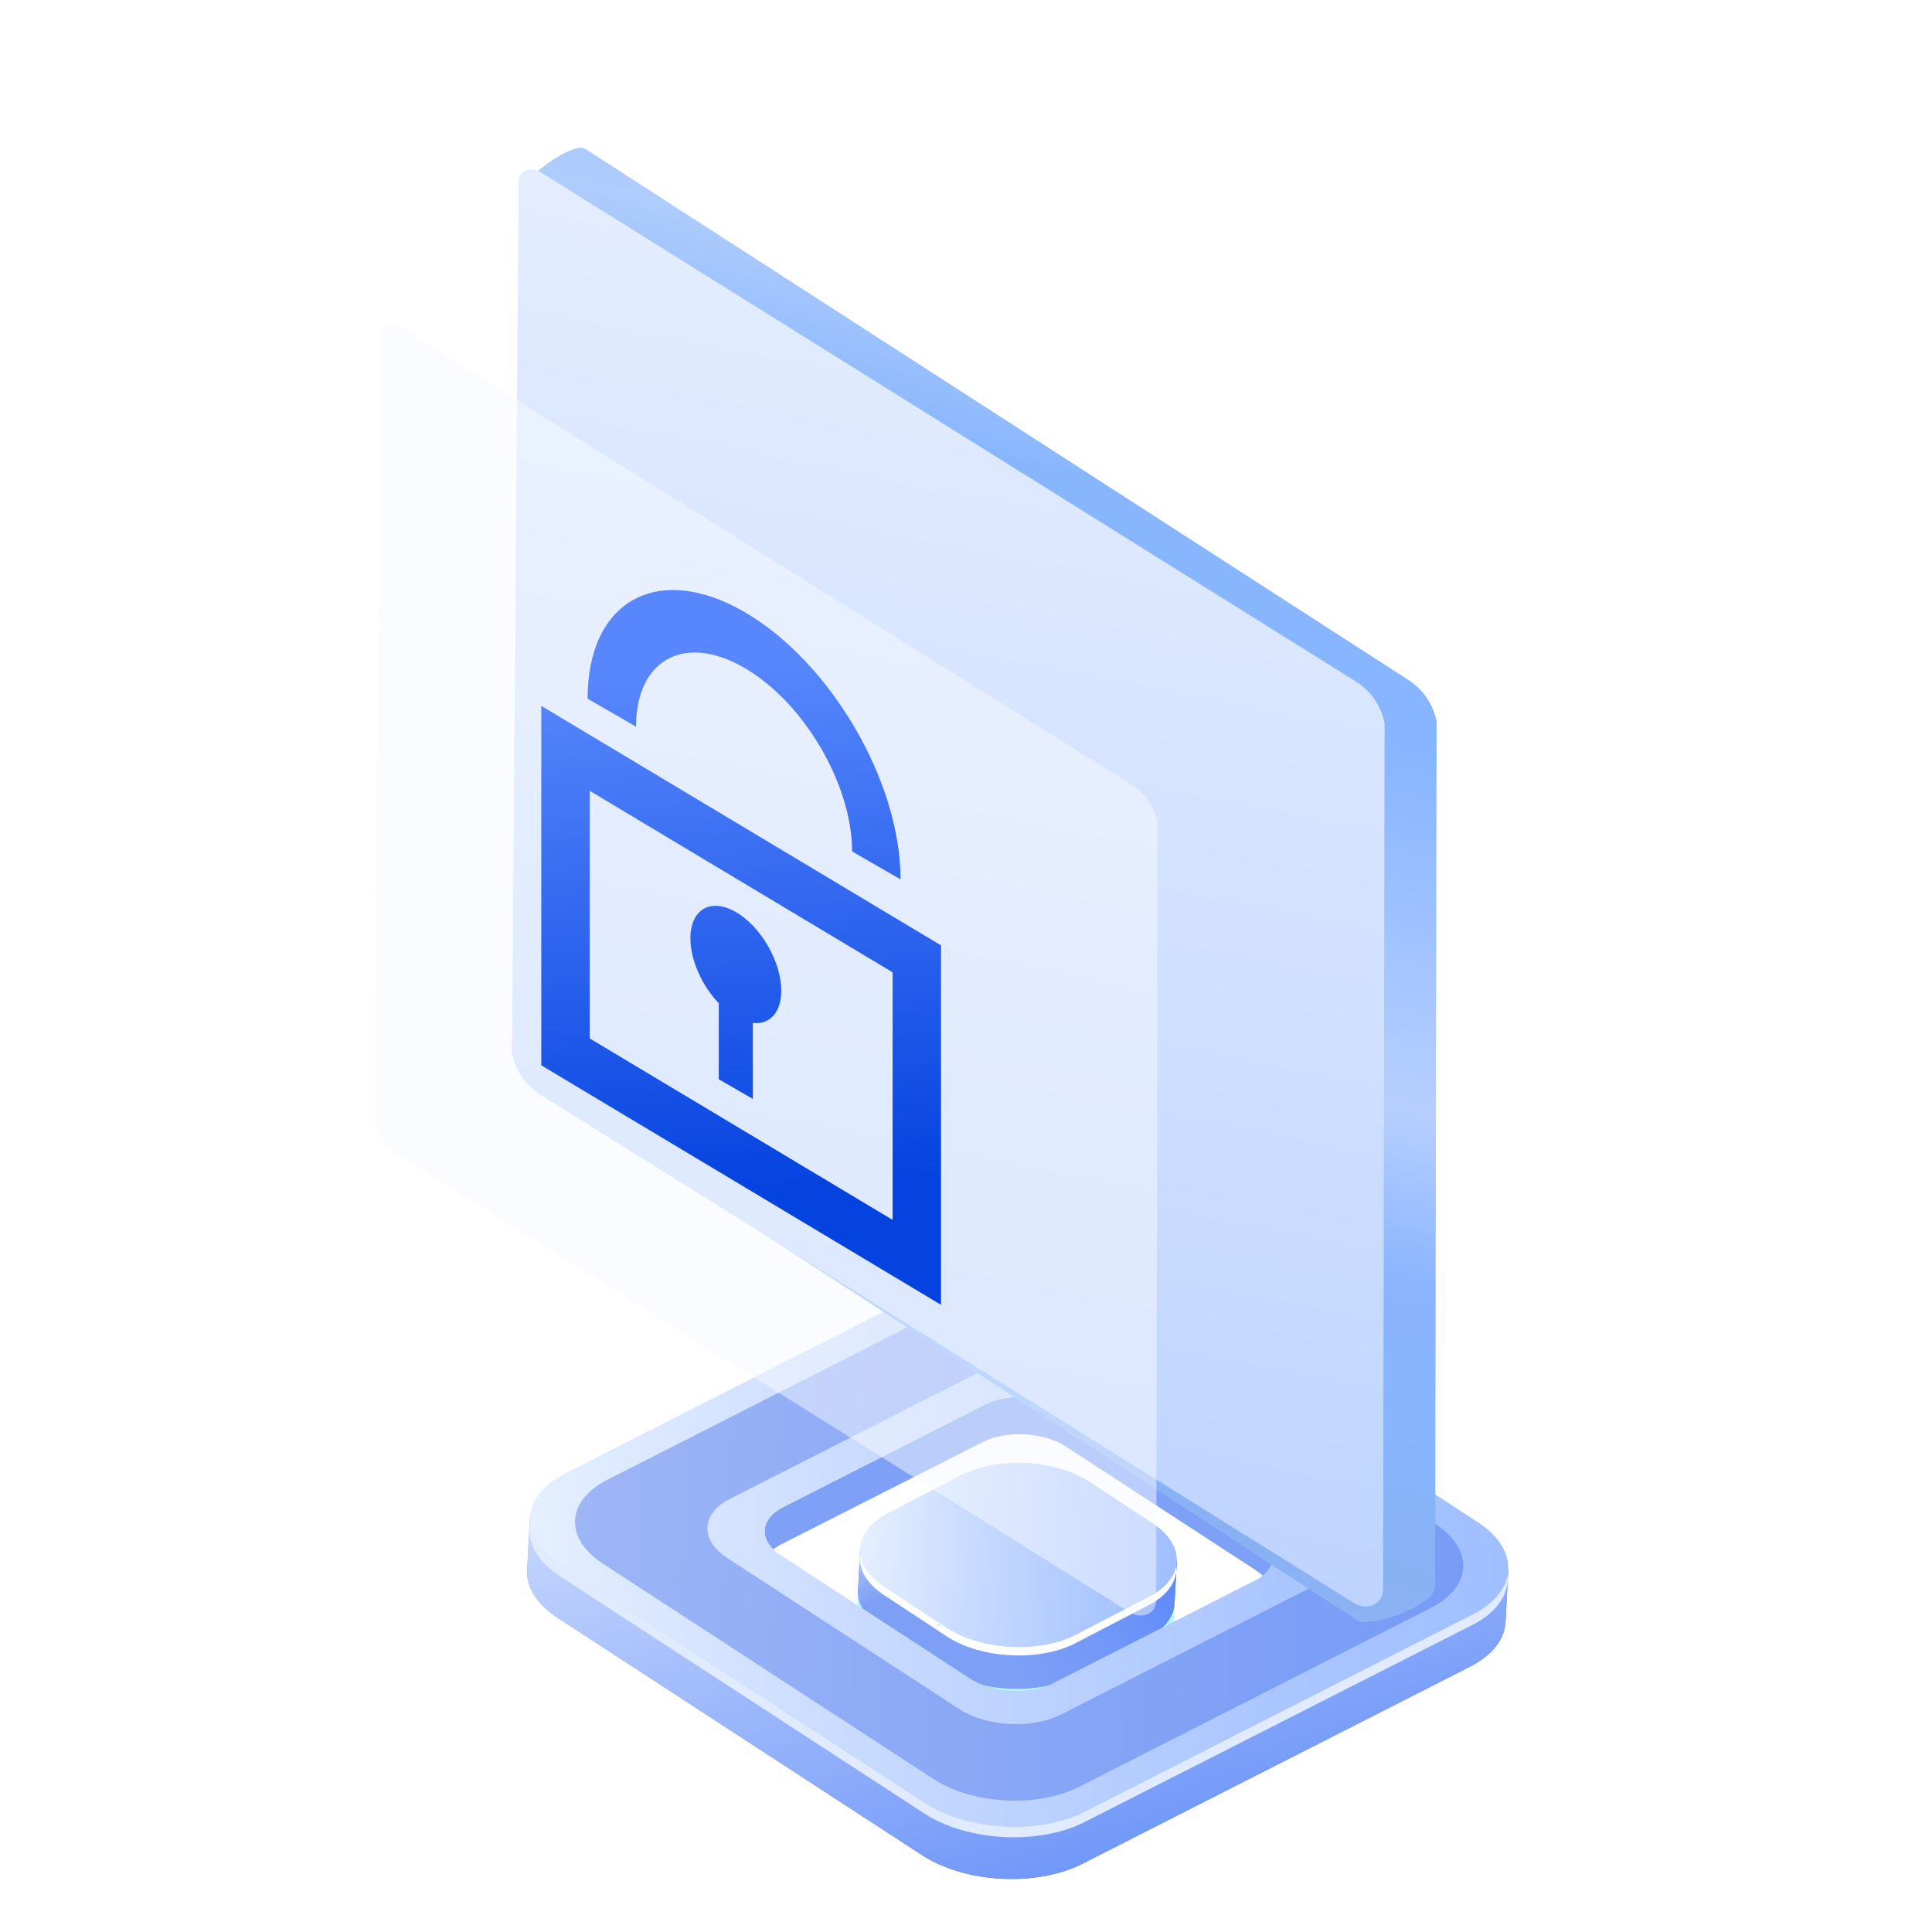
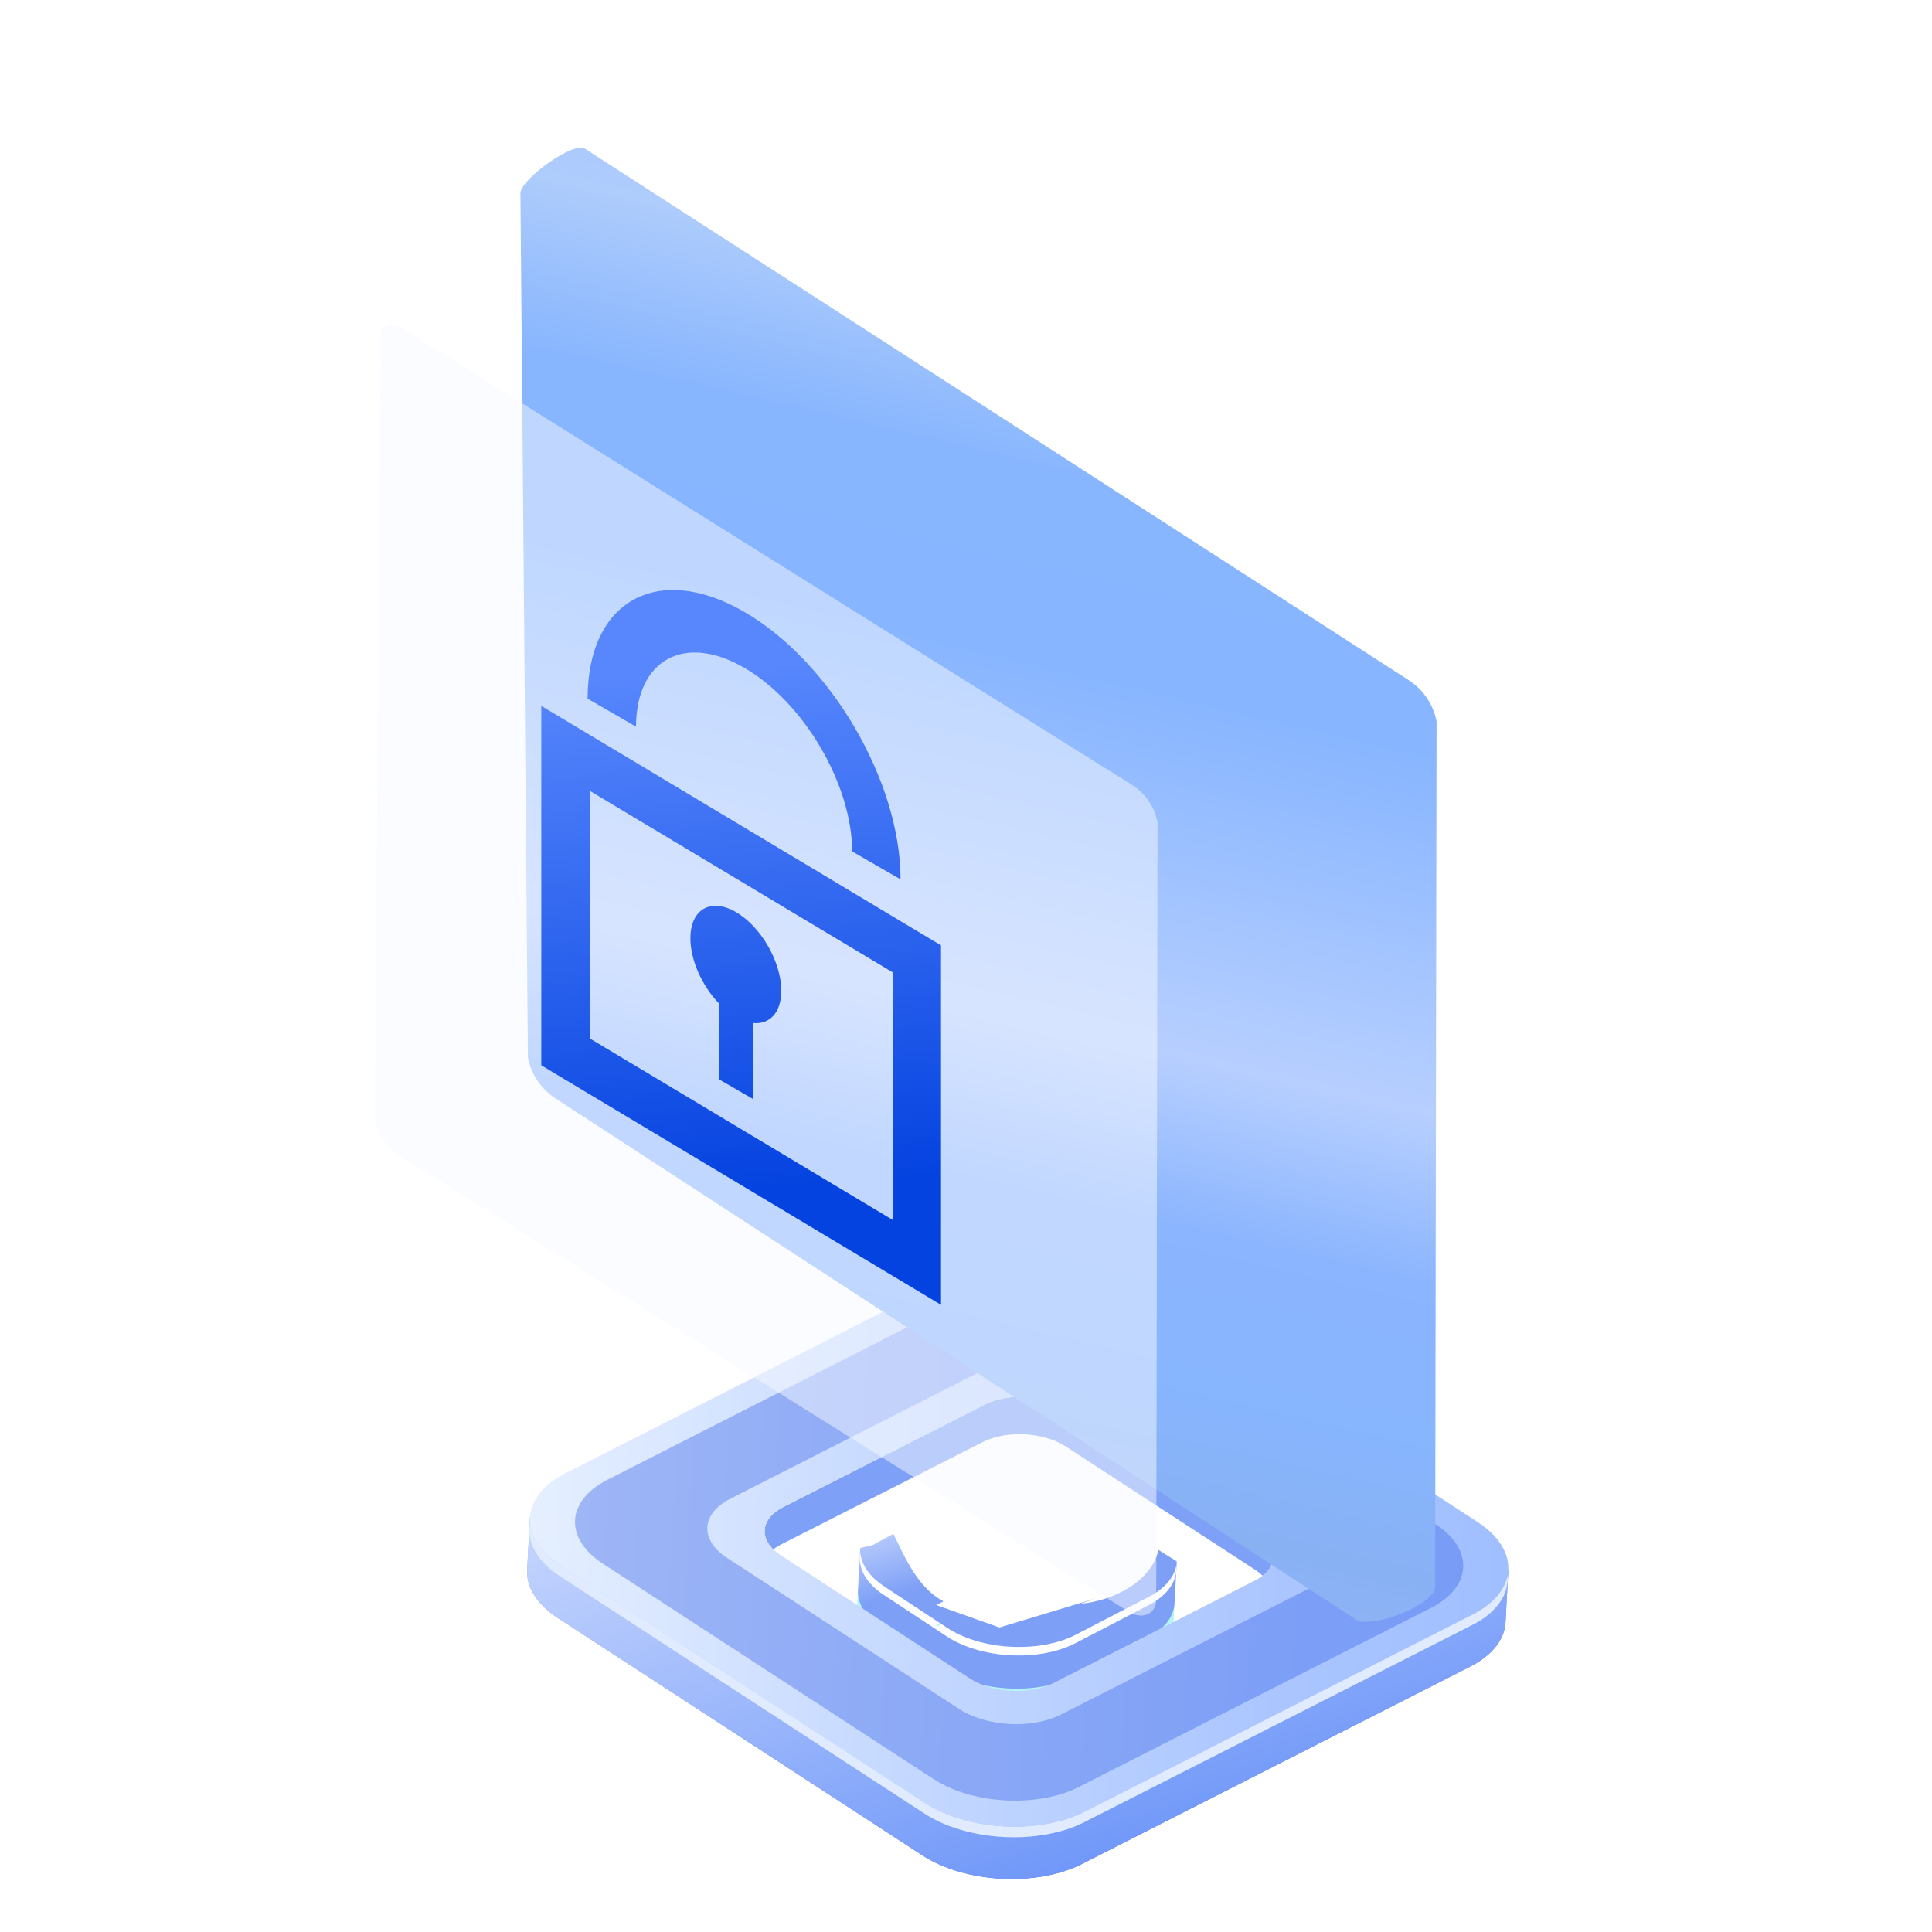
<svg xmlns="http://www.w3.org/2000/svg" width="232" height="232" fill="none">
  <path fill="#42E8E0" d="m140.841 196.251.225-4.209-2.322.914c1.117-5.123-7.043 6.276-9.374 6.472l1.81-.638-11.36.174-7.765.61.867-.439c-3.014-1.609-4.5-4.998-6.008-8.1l-2.509 1.322-1.357-1.761-.225 4.209c-.086 1.607.888 3.272 2.942 4.61l7.535 4.961c4.105 2.672 11.003 3.041 15.37.822l8.755-4.546c2.168-1.095 3.291-2.614 3.409-4.195.008-.069.012-.14.012-.21l-.005.004Z" opacity=".4" />
-   <path fill="url(#a)" d="m141.048 192.396.262-4.899-2.199-1.383c-.847 3.837-5.538 6.144-9.374 6.471l1.811-.638-11.538 3.486-7.588-2.702.867-.439c-3.014-1.609-4.499-4.997-6.008-8.1l-2.515 1.351-1.469.344-.27 5.05c-.086 1.608.888 3.272 2.942 4.611l7.535 4.957c4.104 2.676 11.003 3.045 15.37.822l8.755-4.546c2.168-1.092 3.291-2.61 3.409-4.191.008-.07.012-.14.011-.21l-.001.016Z" />
  <path fill="url(#b)" d="m141.048 192.396.262-4.899-2.199-1.383c-.847 3.837-5.538 6.144-9.374 6.471l1.811-.638-11.538 3.486-7.588-2.702.867-.439c-3.014-1.609-4.499-4.997-6.008-8.1l-2.515 1.351-1.469.344-.27 5.05c-.086 1.608.888 3.272 2.942 4.611l7.535 4.957c4.104 2.676 11.003 3.045 15.37.822l8.755-4.546c2.168-1.092 3.291-2.61 3.409-4.191.008-.07.012-.14.011-.21l-.001.016Z" />
-   <path fill="url(#c)" d="m129.737 192.593 1.81-.638-10.041 3.034-.416 7.782c2.78.149 5.597-.317 7.783-1.428l8.756-4.546c2.167-1.091 3.29-2.61 3.408-4.191.008-.069.012-.14.012-.21l.262-4.899-2.008-1.264-.219-.012c-.911 3.78-5.55 6.048-9.347 6.372Z" />
-   <path fill="url(#d)" d="m113.772 195.5-7.534-4.961c-4.109-2.676-3.896-6.658.475-8.88l8.755-4.547c4.367-2.223 11.265-1.854 15.37.822l7.535 4.962c4.104 2.676 3.891 6.657-.475 8.88l-8.756 4.546c-4.366 2.219-11.265 1.85-15.37-.822Z" />
  <path fill="#fff" d="m137.9 191.776-8.756 4.546c-4.366 2.219-11.265 1.85-15.37-.822l-7.534-4.961c-1.834-1.196-2.811-2.653-2.932-4.095-.343 1.759.607 3.637 2.877 5.118l7.535 4.961c4.105 2.672 11.003 3.041 15.37.822l8.755-4.546c2.416-1.23 3.56-2.997 3.403-4.786-.274 1.424-1.402 2.782-3.348 3.763Z" />
  <path fill="#42E8E0" d="m112.287 195.26.719-.058-.282-.163-.437.221Zm17.832-.313-.038-.002-.48.172c.181-.026.356-.084.518-.17Zm8.913-6.307a2.26 2.26 0 0 0 .022-.419c-.007.129-.044.27-.081.415l.059.004Z" opacity=".4" />
  <path fill="url(#e)" d="m180.796 194.639.326-6.111-2.746-1.725c-1.058 4.793-6.914 7.649-11.704 8.081l-33.401 17.208-14.402 4.349-43.842-25.694 1.075-.55c-3.756-2.007-5.614-6.239-7.495-10.109l-3.135 1.665-1.831.408-.34 6.368c-.108 2.008 1.105 4.086 3.67 5.755l43.788 28.511c5.124 3.338 13.717 3.798 19.185 1.026l46.579-23.678c2.68-1.364 4.11-3.259 4.258-5.23l.014-.265.001-.009Z" />
  <path fill="url(#f)" d="m180.796 194.639.326-6.111-2.746-1.725c-1.058 4.793-6.914 7.649-11.704 8.081l-33.401 17.208-14.402 4.349-43.842-25.694 1.075-.55c-3.756-2.007-5.614-6.239-7.495-10.109l-3.135 1.665-1.831.408-.34 6.368c-.108 2.008 1.105 4.086 3.67 5.755l43.788 28.511c5.124 3.338 13.717 3.798 19.185 1.026l46.579-23.678c2.68-1.364 4.11-3.259 4.258-5.23l.014-.265.001-.009Z" />
  <path fill="#7EA0F6" d="M92.853 186.058c.291-.23.606-.43.938-.596l24.217-12.296c2.836-1.444 7.312-1.204 9.982.534l22.77 14.83c.312.203.605.435.874.692 1.885-1.486 1.697-3.653-.634-5.17l-22.753-14.854c-2.67-1.739-7.145-1.978-9.981-.534L94.039 180.98c-2.48 1.265-2.895 3.412-1.186 5.078Z" />
  <path fill="url(#g)" fill-rule="evenodd" d="m133.66 154.267 43.789 28.51c5.124 3.339 4.858 8.309-.593 11.086l-46.579 23.679c-5.468 2.771-14.061 2.312-19.185-1.026l-43.789-28.511c-5.128-3.339-4.862-8.313.593-11.086l46.575-23.678c5.472-2.772 14.061-2.313 19.189 1.026Zm-7.173 47.843 24.222-12.321v.004c2.836-1.439 2.974-4.028.291-5.762l-22.77-14.834c-2.67-1.739-7.145-1.978-9.981-.534l-24.21 12.313c-2.836 1.444-2.974 4.032-.308 5.766l22.774 14.834c2.667 1.734 7.146 1.974 9.982.534Z" clip-rule="evenodd" />
  <path fill="#3A65E8" fill-rule="evenodd" d="m132.625 157.132 39.745 25.884c4.656 3.013 4.413 7.546-.539 10.067l-42.278 21.498c-4.948 2.517-12.763 2.099-17.418-.931l-39.749-25.885c-4.651-3.03-4.41-7.546.538-10.063l42.283-21.502c4.948-2.521 12.763-2.103 17.418.932Zm-5.206 48.75 29.685-15.093c3.478-1.768 3.647-4.938.378-7.071l-27.906-18.173c-3.27-2.125-8.763-2.419-12.232-.654l-29.686 15.097c-3.47 1.769-3.639 4.938-.378 7.067l27.911 18.173c3.265 2.129 8.758 2.423 12.228.654Z" clip-rule="evenodd" opacity=".4" />
  <path fill="#E0EBFF" d="m176.857 193.859-46.579 23.678c-5.451 2.773-14.044 2.313-19.185-1.026L67.304 188c-2.29-1.49-3.501-3.31-3.658-5.113-.43 2.198.757 4.545 3.59 6.389l43.789 28.51c5.124 3.339 13.717 3.798 19.185 1.026l46.579-23.678c3.034-1.526 4.418-3.744 4.247-5.973-.344 1.779-1.742 3.46-4.179 4.698Z" />
  <path fill="url(#h)" fill-opacity=".8" d="M70.036 131.359a6.92 6.92 0 0 1-3.169-4.565l.734-94.127c-.245-1.434 1.12-2.247 2.435-1.434l87.948 55.392a6.947 6.947 0 0 1 3.16 4.565l-.174 93.894c0 1.698-1.712 2.461-3.291 1.485l-87.643-55.21Z" />
  <path fill="url(#i)" d="M66.875 132.01a7.613 7.613 0 0 1-3.485-5.022l-.897-103.65c-.275-1.587 6.294-6.384 7.741-5.489l98.799 63.745a7.668 7.668 0 0 1 3.475 5.022l-.173 103.96c0 1.86-6.241 4.641-9.192 4.109L66.875 132.01Z" />
  <g filter="url(#j)">
-     <path fill="url(#k)" d="M64.962 133.282a7.617 7.617 0 0 1-3.485-5.023l.805-104.204c-.275-1.586 1.233-2.47 2.68-1.575L162.79 83.6a7.668 7.668 0 0 1 3.475 5.023l-.174 103.959c0 1.861-1.875 2.705-3.617 1.627l-97.513-60.928Z" />
-   </g>
+     </g>
  <g filter="url(#l)">
    <path fill="#F9FBFF" fill-opacity=".5" d="M48.126 138.846A6.84 6.84 0 0 1 45 134.334l.722-93.598c-.247-1.425 1.106-2.22 2.404-1.415l87.757 54.9A6.886 6.886 0 0 1 139 98.733l-.155 93.379c0 1.671-1.682 2.429-3.246 1.461l-87.473-54.727Z" />
  </g>
  <g filter="url(#m)">
    <path fill="url(#n)" fill-rule="evenodd" d="M89.351 77.774c-7.227-4.173-12.975-.895-12.975 7.084L70.561 81.5c0-11.828 8.475-16.396 18.79-10.44 10.316 5.955 18.79 20.309 18.79 32.138l-5.815-3.358c0-7.979-5.747-17.893-12.975-22.066ZM65 82.364v43.162l42.185 25.275 5.815 3.484v-43.162L70.815 85.848 65 82.364Zm5.815 10.2v29.731l36.37 21.791v-29.731l-36.37-21.791Zm23.002 24.004c0 2.645-1.412 4.094-3.413 3.872v9.12l-4.091-2.363v-9.122c-1.998-2.089-3.407-5.164-3.407-7.807 0-3.478 2.443-4.889 5.455-3.149 3.013 1.739 5.456 5.97 5.456 9.449Z" clip-rule="evenodd" />
  </g>
  <defs>
    <linearGradient id="a" x1="87.242" x2="95.659" y1="186.77" y2="213.182" gradientUnits="userSpaceOnUse">
      <stop stop-color="#BCBEFF" />
      <stop offset=".23" stop-color="#AAADF8" />
      <stop offset=".68" stop-color="#7C83E5" />
      <stop offset="1" stop-color="#5761D7" />
    </linearGradient>
    <linearGradient id="b" x1="87.242" x2="95.659" y1="186.77" y2="213.182" gradientUnits="userSpaceOnUse">
      <stop stop-color="#CFDCFE" />
      <stop offset=".39" stop-color="#7D9FF6" />
    </linearGradient>
    <linearGradient id="c" x1="140.547" x2="120.36" y1="190.377" y2="200.471" gradientUnits="userSpaceOnUse">
      <stop stop-color="#5F8BF9" />
      <stop offset="1" stop-color="#7299FB" stop-opacity="0" />
    </linearGradient>
    <linearGradient id="d" x1="102.717" x2="140.712" y1="196.751" y2="198.783" gradientUnits="userSpaceOnUse">
      <stop stop-color="#E5EFFF" />
      <stop offset=".36" stop-color="#C7DAFF" />
      <stop offset=".77" stop-color="#ABC6FF" />
      <stop offset="1" stop-color="#A0BFFF" />
    </linearGradient>
    <linearGradient id="e" x1="3.72" x2="15.933" y1="173.711" y2="244.58" gradientUnits="userSpaceOnUse">
      <stop stop-color="#BCBEFF" />
      <stop offset=".23" stop-color="#AAADF8" />
      <stop offset=".68" stop-color="#7C83E5" />
      <stop offset="1" stop-color="#5761D7" />
    </linearGradient>
    <linearGradient id="f" x1="3.72" x2="32.225" y1="173.711" y2="264.842" gradientUnits="userSpaceOnUse">
      <stop offset=".062" stop-color="#E3EBFF" />
      <stop offset="1" stop-color="#638EF8" />
    </linearGradient>
    <linearGradient id="g" x1="61.819" x2="179.305" y1="216.174" y2="222.457" gradientUnits="userSpaceOnUse">
      <stop stop-color="#E5EFFF" />
      <stop offset=".36" stop-color="#C7DAFF" />
      <stop offset=".77" stop-color="#ABC6FF" />
      <stop offset="1" stop-color="#A0BFFF" />
    </linearGradient>
    <linearGradient id="h" x1="206.458" x2="70.525" y1="108.59" y2="28.466" gradientUnits="userSpaceOnUse">
      <stop stop-color="#B6C6FF" />
      <stop offset="1" stop-color="#89F7FE" />
    </linearGradient>
    <linearGradient id="i" x1="115.411" x2="69.198" y1="-18.852" y2="179.322" gradientUnits="userSpaceOnUse">
      <stop stop-color="#93B6FC" />
      <stop offset=".248" stop-color="#AECCFC" />
      <stop offset=".351" stop-color="#87B5FE" />
      <stop offset=".459" stop-color="#87B5FF" />
      <stop offset=".668" stop-color="#B7CFFF" />
      <stop offset=".766" stop-color="#8BB5FE" />
      <stop offset=".856" stop-color="#87B5FE" />
      <stop offset=".941" stop-color="#88B1F3" />
      <stop offset="1" stop-color="#93B5F7" />
    </linearGradient>
    <linearGradient id="k" x1="116.289" x2="84.076" y1="22.123" y2="185.766" gradientUnits="userSpaceOnUse">
      <stop stop-color="#E7EFFF" />
      <stop offset="1" stop-color="#BCD3FF" />
    </linearGradient>
    <linearGradient id="n" x1="81" x2="85.706" y1="77.833" y2="140.676" gradientUnits="userSpaceOnUse">
      <stop stop-color="#5887FD" />
      <stop offset="1" stop-color="#0543E0" />
    </linearGradient>
    <filter id="j" width="104.789" height="177.907" x="61.477" y="18.56" color-interpolation-filters="sRGB" filterUnits="userSpaceOnUse">
      <feFlood flood-opacity="0" result="BackgroundImageFix" />
      <feBlend in="SourceGraphic" in2="BackgroundImageFix" result="shape" />
      <feColorMatrix in="SourceAlpha" result="hardAlpha" values="0 0 0 0 0 0 0 0 0 0 0 0 0 0 0 0 0 0 127 0" />
      <feOffset dy="1.781" />
      <feGaussianBlur stdDeviation="2.85" />
      <feComposite in2="hardAlpha" k2="-1" k3="1" operator="arithmetic" />
      <feColorMatrix values="0 0 0 0 1 0 0 0 0 1 0 0 0 0 1 0 0 0 1 0" />
      <feBlend in2="shape" result="effect1_innerShadow_955_18374" />
      <feColorMatrix in="SourceAlpha" result="hardAlpha" values="0 0 0 0 0 0 0 0 0 0 0 0 0 0 0 0 0 0 127 0" />
      <feOffset dy="-3.563" />
      <feGaussianBlur stdDeviation="5.522" />
      <feComposite in2="hardAlpha" k2="-1" k3="1" operator="arithmetic" />
      <feColorMatrix values="0 0 0 0 1 0 0 0 0 1 0 0 0 0 1 0 0 0 1 0" />
      <feBlend in2="effect1_innerShadow_955_18374" result="effect2_innerShadow_955_18374" />
    </filter>
    <filter id="l" width="102" height="163" x="41" y="35" color-interpolation-filters="sRGB" filterUnits="userSpaceOnUse">
      <feFlood flood-opacity="0" result="BackgroundImageFix" />
      <feGaussianBlur in="BackgroundImageFix" stdDeviation="2" />
      <feComposite in2="SourceAlpha" operator="in" result="effect1_backgroundBlur_955_18374" />
      <feBlend in="SourceGraphic" in2="effect1_backgroundBlur_955_18374" result="shape" />
    </filter>
    <filter id="m" width="69.787" height="107.621" x="54.107" y="62.098" color-interpolation-filters="sRGB" filterUnits="userSpaceOnUse">
      <feFlood flood-opacity="0" result="BackgroundImageFix" />
      <feColorMatrix in="SourceAlpha" result="hardAlpha" values="0 0 0 0 0 0 0 0 0 0 0 0 0 0 0 0 0 0 127 0" />
      <feOffset dy="4.539" />
      <feGaussianBlur stdDeviation="5.447" />
      <feComposite in2="hardAlpha" operator="out" />
      <feColorMatrix values="0 0 0 0 0.729 0 0 0 0 0.82 0 0 0 0 1 0 0 0 0.66 0" />
      <feBlend in2="BackgroundImageFix" result="effect1_dropShadow_955_18374" />
      <feBlend in="SourceGraphic" in2="effect1_dropShadow_955_18374" result="shape" />
      <feColorMatrix in="SourceAlpha" result="hardAlpha" values="0 0 0 0 0 0 0 0 0 0 0 0 0 0 0 0 0 0 127 0" />
      <feOffset dy="2.4" />
      <feGaussianBlur stdDeviation="2.4" />
      <feComposite in2="hardAlpha" k2="-1" k3="1" operator="arithmetic" />
      <feColorMatrix values="0 0 0 0 0 0 0 0 0 0.141 0 0 0 0 0.497 0 0 0 1 0" />
      <feBlend in2="shape" result="effect2_innerShadow_955_18374" />
      <feColorMatrix in="SourceAlpha" result="hardAlpha" values="0 0 0 0 0 0 0 0 0 0 0 0 0 0 0 0 0 0 127 0" />
      <feOffset dy="-4.539" />
      <feGaussianBlur stdDeviation="6.808" />
      <feComposite in2="hardAlpha" k2="-1" k3="1" operator="arithmetic" />
      <feColorMatrix values="0 0 0 0 0.191 0 0 0 0 0.391 0 0 0 0 0.904 0 0 0 1 0" />
      <feBlend in2="effect2_innerShadow_955_18374" result="effect3_innerShadow_955_18374" />
    </filter>
  </defs>
</svg>